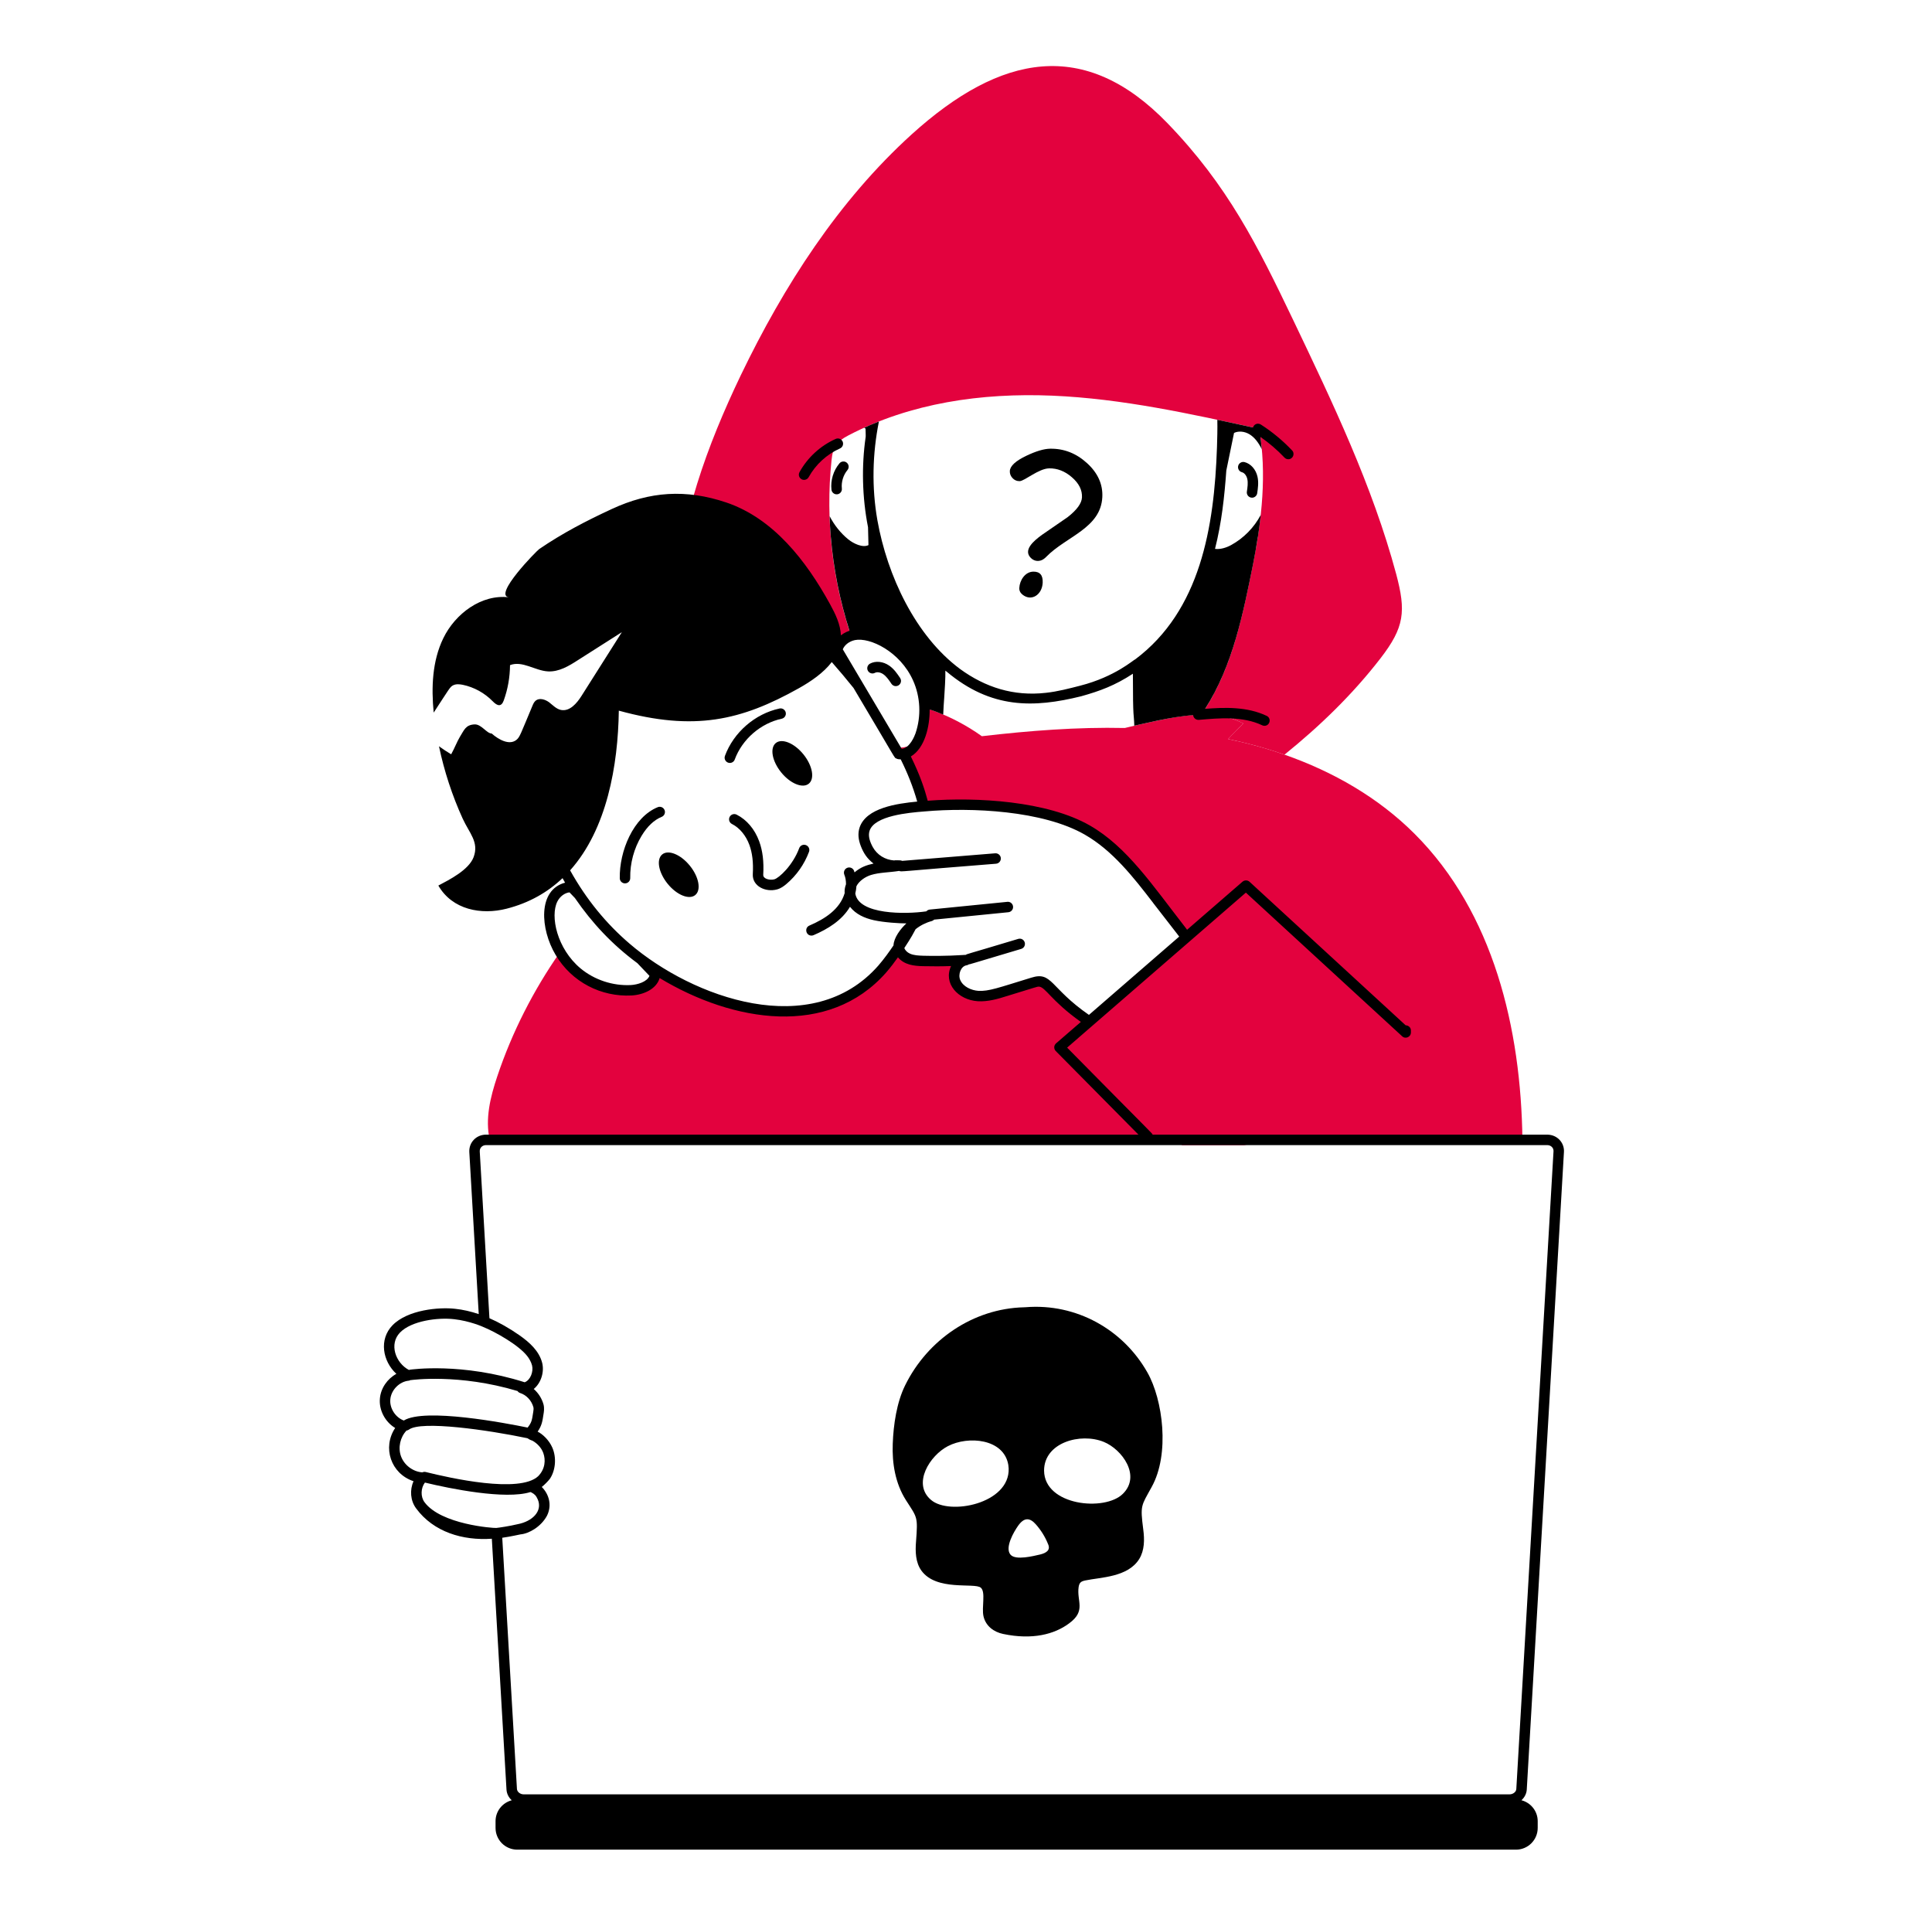
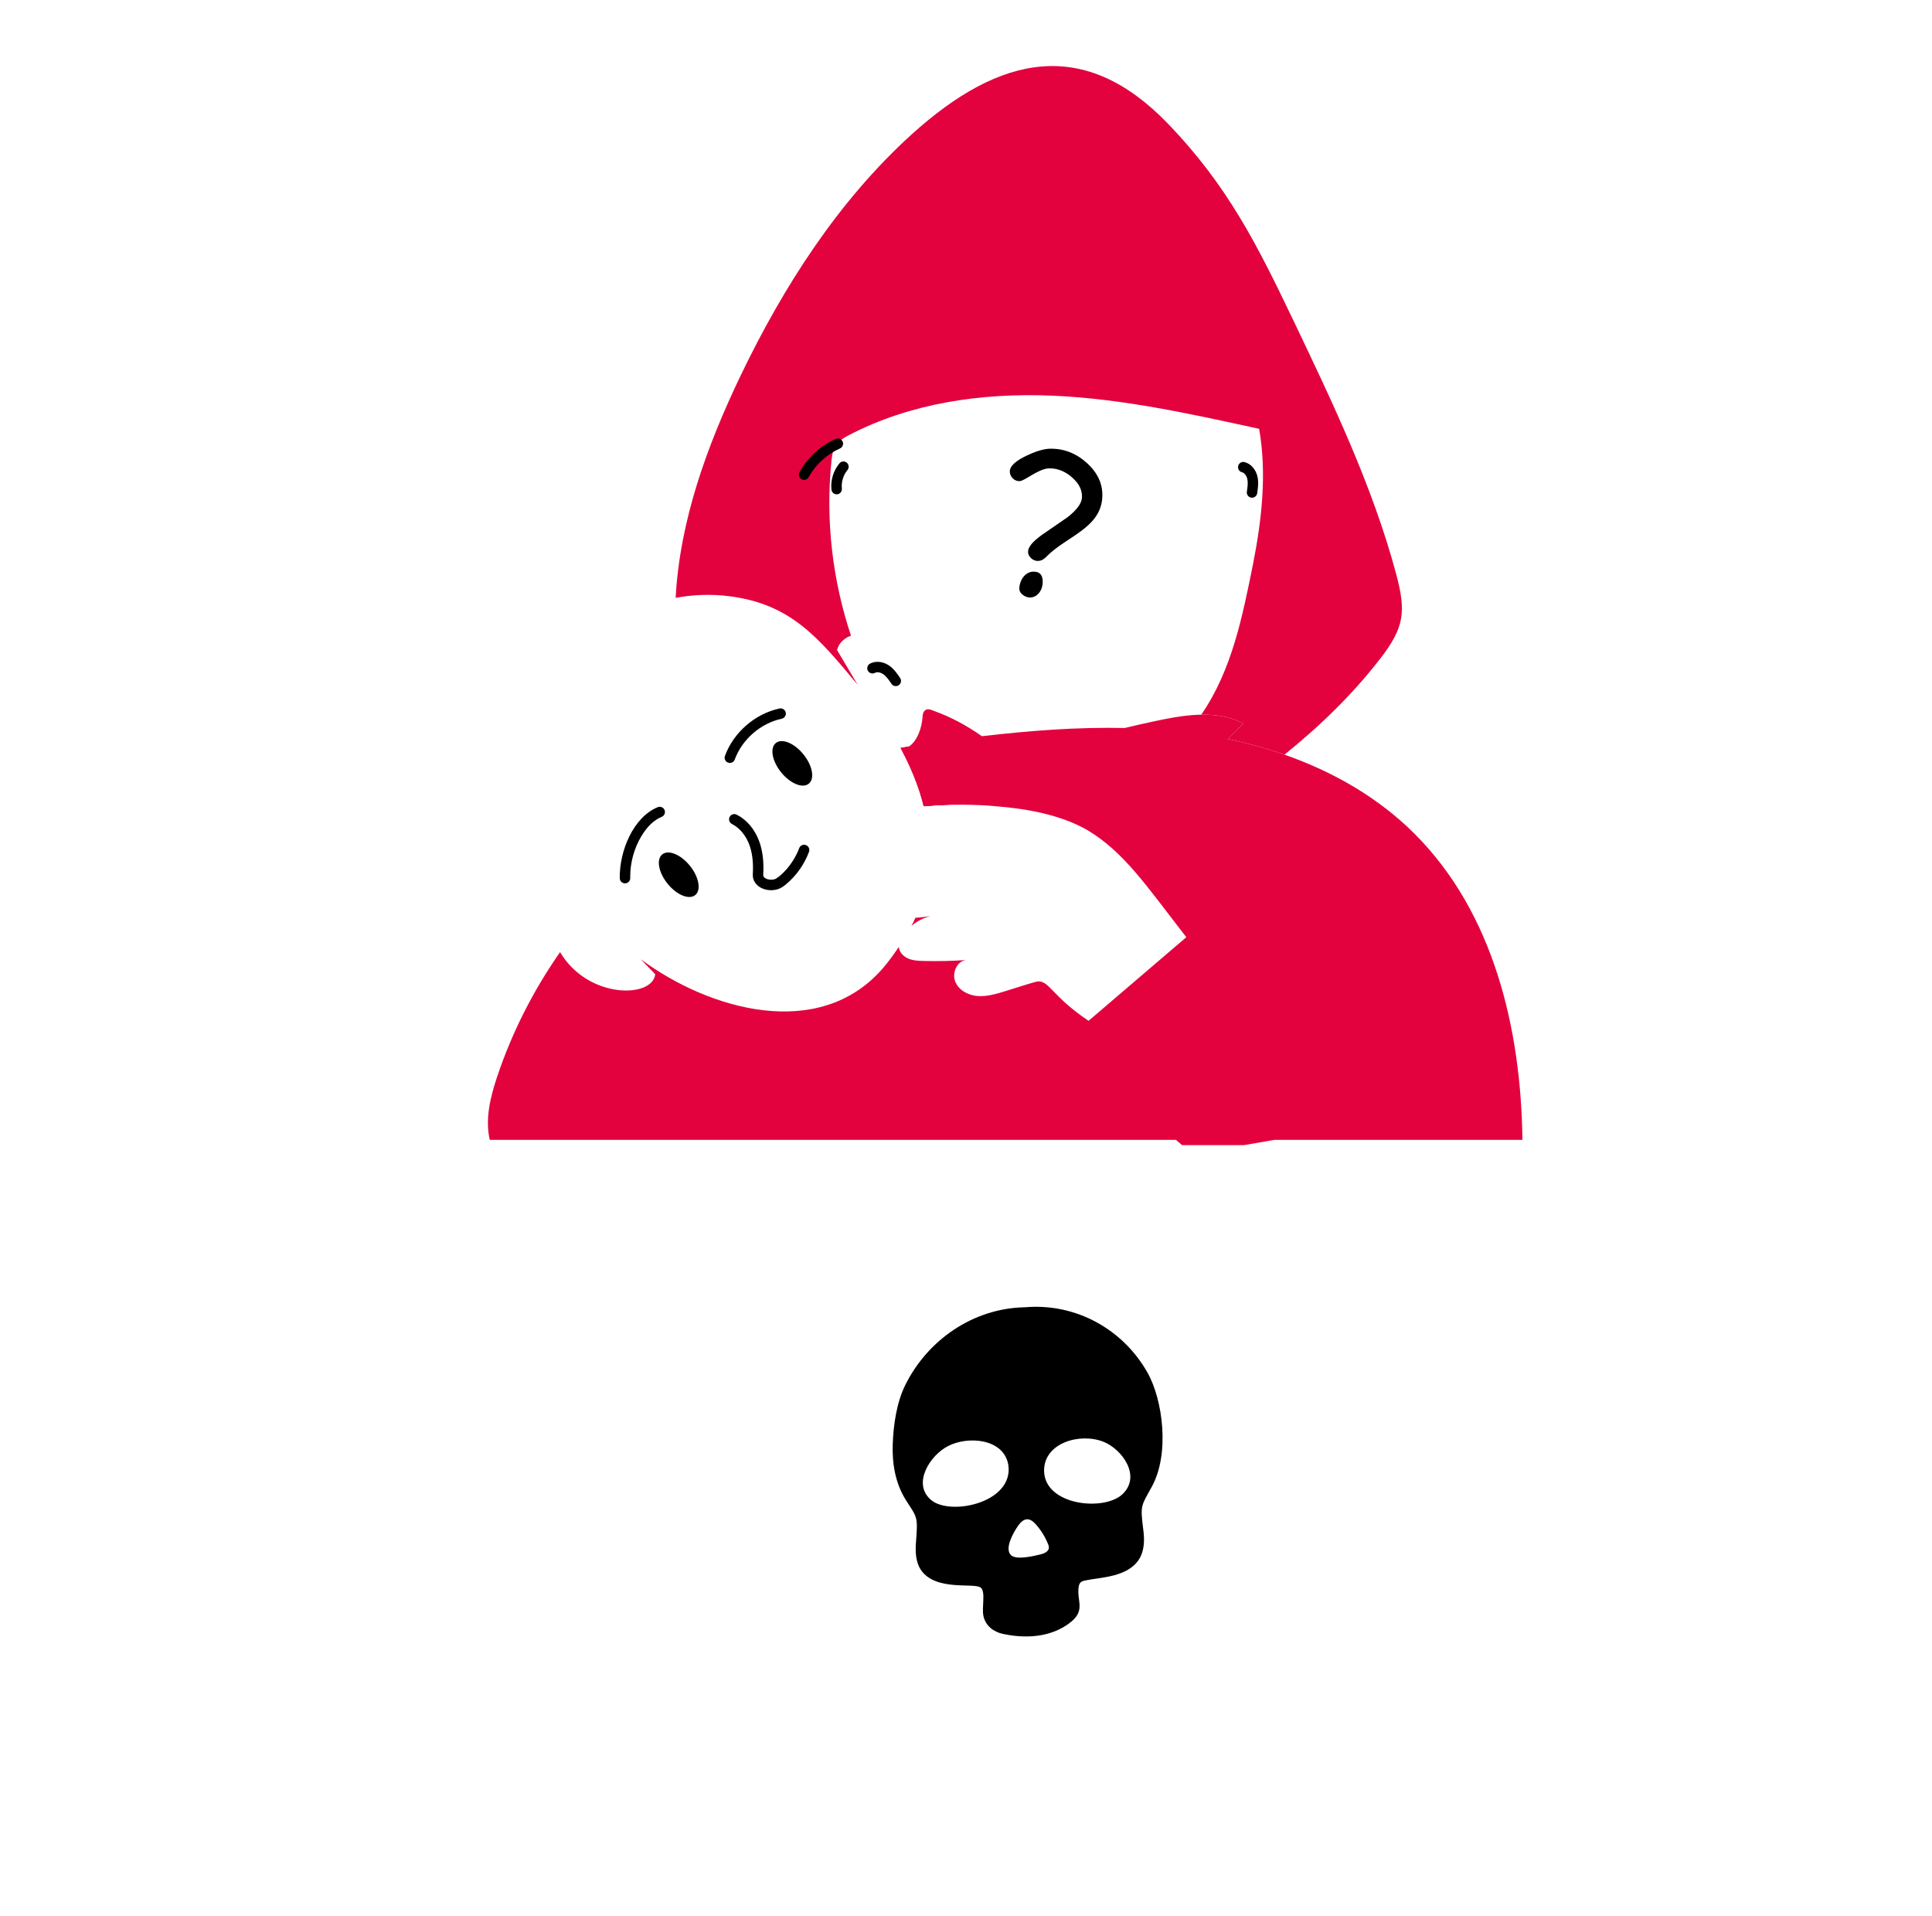
<svg xmlns="http://www.w3.org/2000/svg" width="117" height="116" viewBox="0 0 117 116" fill="none">
  <path d="M83.605 39.858C81.918 42.043 79.935 43.962 77.787 45.696C76.674 45.304 75.526 44.992 74.37 44.751C74.67 44.426 74.974 44.11 75.294 43.806C74.505 43.393 73.636 43.258 72.746 43.275C74.607 40.583 75.248 37.301 75.885 34.142C76.415 31.449 76.725 28.671 76.252 25.966C72.066 25.053 67.971 24.139 63.723 23.958C59.432 23.78 55.147 24.401 51.396 26.354C50.584 26.782 50.446 27.07 50.358 27.86C49.973 31.536 50.43 35.175 51.535 38.491C51.383 38.548 51.33 38.571 51.21 38.655C51.206 38.655 51.202 38.655 51.198 38.66C51.156 38.689 51.113 38.723 51.071 38.757C51.067 38.761 51.059 38.765 51.054 38.773C51.025 38.799 50.937 38.878 50.919 38.913C50.865 38.967 50.738 39.154 50.691 39.36L51.94 41.465C49.545 38.59 47.895 36.58 44.178 36.103C43.094 35.964 41.993 36.002 40.917 36.2C41.17 31.492 42.824 26.974 44.861 22.722C47.464 17.318 50.772 12.159 55.222 8.126C60.599 3.266 65.688 2.273 70.704 7.463C74.348 11.233 76.145 14.849 78.311 19.372C80.698 24.371 83.111 29.404 84.55 34.753C85.155 37.02 85.053 37.981 83.605 39.858Z" fill="#E3023E" />
  <path d="M57.554 48.46C57.546 48.547 57.527 48.69 57.448 48.73C57.199 48.745 56.867 48.737 55.934 48.818C55.883 48.603 55.82 48.38 55.752 48.164C55.752 48.152 55.748 48.143 55.744 48.131C55.437 47.138 55.018 46.193 54.533 45.287C54.753 45.249 54.972 45.211 55.191 45.173C55.736 45.755 56.343 46.262 57.022 46.675C57.127 47.303 57.603 47.75 57.554 48.46Z" fill="#E3023E" />
  <path d="M54.813 45.816C54.766 45.74 54.707 45.655 54.69 45.571C54.721 45.617 54.778 45.734 54.813 45.816Z" fill="#E3023E" />
  <path d="M57.268 48.738C56.829 48.751 56.391 48.78 55.952 48.818C55.901 48.603 55.838 48.38 55.77 48.164C56.074 48.303 56.863 48.675 57.268 48.738Z" fill="#E3023E" />
  <path d="M92.197 69.021H77.17L75.347 69.338H71.585L71.213 69.021H29.66C29.365 67.76 29.698 66.418 30.112 65.182C31.006 62.508 32.301 59.968 33.917 57.652C35.604 60.507 39.523 60.454 39.679 58.994L38.806 58.083C42.957 61.162 49.585 63.044 53.424 58.677C53.795 58.255 54.12 57.8 54.432 57.336C54.453 57.644 54.698 57.905 54.98 58.032C55.267 58.163 55.596 58.179 55.913 58.188C56.773 58.209 57.638 58.192 58.499 58.133C57.933 58.209 57.634 58.935 57.857 59.458C58.077 59.981 58.663 60.276 59.228 60.314C59.794 60.348 60.351 60.179 60.899 60.01C62.737 59.431 62.79 59.42 62.92 59.424C63.563 59.449 63.788 60.381 65.923 61.812L71.842 56.749C69.384 53.584 68.076 51.602 65.847 50.261C65.843 50.261 65.843 50.261 65.843 50.261C64.22 49.327 62.141 48.96 60.279 48.818C59.321 48.716 57.475 48.676 55.946 48.818C55.892 48.603 55.833 48.38 55.765 48.165C55.765 48.16 55.761 48.156 55.761 48.152C55.761 48.144 55.757 48.139 55.757 48.131C55.714 47.973 55.426 47.164 55.297 46.87C55.297 46.865 55.297 46.861 55.292 46.857C55.142 46.481 54.732 45.645 54.731 45.642C54.727 45.642 54.727 45.638 54.727 45.638C54.715 45.612 54.702 45.591 54.689 45.57V45.566C54.643 45.473 54.592 45.38 54.546 45.288C55.101 45.202 55.045 45.199 55.052 45.199C55.563 44.851 55.826 44.053 55.866 43.435C55.872 43.337 55.883 43.149 55.989 43.043C56.164 42.839 56.467 43.02 56.651 43.081C57.508 43.393 58.513 43.902 59.461 44.579C62.329 44.245 65.231 44.018 68.117 44.081C68.421 44 69.469 43.767 69.737 43.71C71.572 43.308 73.622 42.929 75.297 43.807C74.976 44.11 74.673 44.427 74.373 44.752C75.529 44.992 76.677 45.304 77.79 45.697C80.731 46.726 83.468 48.291 85.666 50.489C90.451 55.269 92.113 62.286 92.197 69.021Z" fill="#E3023E" />
  <path d="M59.406 48.76C59.212 48.748 58.904 48.742 58.803 48.735C59.005 48.735 59.208 48.747 59.406 48.76Z" fill="#E3023E" />
  <path d="M55.439 55.572C55.367 55.737 55.287 55.901 55.198 56.062C55.532 55.783 55.924 55.576 56.346 55.467C56.047 55.517 55.743 55.555 55.439 55.572Z" fill="#E3023E" />
  <path d="M75.823 30.136C75.977 30.136 76.112 30.022 76.135 29.865C76.18 29.56 76.231 29.213 76.152 28.862C76.053 28.422 75.745 28.076 75.368 27.981C75.2 27.939 75.026 28.041 74.983 28.21C74.941 28.38 75.043 28.552 75.213 28.595C75.357 28.631 75.489 28.798 75.535 29.001C75.588 29.237 75.548 29.51 75.509 29.773C75.481 29.963 75.627 30.136 75.823 30.136Z" fill="black" />
  <path d="M50.835 28.058C50.468 28.499 50.292 29.079 50.352 29.649C50.371 29.823 50.527 29.949 50.701 29.931C50.874 29.912 51 29.757 50.982 29.583C50.94 29.187 51.067 28.768 51.321 28.463C51.433 28.328 51.414 28.129 51.28 28.017C51.147 27.905 50.947 27.923 50.835 28.058Z" fill="black" />
  <path d="M48.806 51.172C48.643 51.11 48.46 51.194 48.399 51.358C48.006 52.414 47.17 53.167 46.895 53.244C46.635 53.315 46.204 53.227 46.221 52.965C46.266 52.176 46.186 51.513 45.975 50.94C45.706 50.208 45.221 49.636 44.611 49.328C44.454 49.248 44.264 49.312 44.185 49.468C44.107 49.624 44.169 49.814 44.325 49.893C44.786 50.125 45.17 50.586 45.381 51.158C45.561 51.649 45.629 52.227 45.589 52.928C45.547 53.66 46.367 54.048 47.064 53.854C47.291 53.791 47.473 53.655 47.621 53.53C48.237 53.009 48.711 52.334 48.993 51.579C49.054 51.415 48.97 51.233 48.806 51.172Z" fill="black" />
  <path d="M52.985 40.742C53.114 40.673 53.322 40.708 53.49 40.825C53.688 40.964 53.84 41.189 53.986 41.407C54.047 41.498 54.148 41.547 54.249 41.547C54.497 41.547 54.654 41.267 54.511 41.055C54.341 40.8 54.147 40.513 53.853 40.307C53.486 40.05 53.028 40.002 52.687 40.184C52.533 40.267 52.475 40.458 52.557 40.612C52.639 40.766 52.831 40.825 52.985 40.742Z" fill="black" />
  <path d="M40.106 51.735C39.733 52.037 39.879 52.832 40.43 53.513C40.981 54.193 41.73 54.5 42.102 54.198C42.474 53.897 42.329 53.101 41.777 52.421C41.226 51.74 40.477 51.434 40.106 51.735Z" fill="black" />
  <path d="M46.983 44.991C46.611 45.293 46.756 46.089 47.307 46.769C47.858 47.449 48.607 47.756 48.979 47.454C49.351 47.153 49.206 46.357 48.654 45.677C48.103 44.997 47.355 44.69 46.983 44.991Z" fill="black" />
  <path d="M40.245 49.05C40.179 48.888 39.995 48.81 39.833 48.876C38.347 49.479 37.502 51.545 37.533 53.18C37.536 53.353 37.677 53.49 37.849 53.49C37.852 53.49 37.854 53.49 37.856 53.49C38.03 53.487 38.169 53.343 38.166 53.168C38.149 52.28 38.393 51.371 38.854 50.61C39.202 50.035 39.612 49.648 40.071 49.462C40.233 49.396 40.311 49.212 40.245 49.05Z" fill="black" />
  <path d="M44.495 45.99C44.946 44.764 46.063 43.795 47.34 43.52C47.511 43.484 47.62 43.316 47.584 43.145C47.547 42.973 47.376 42.864 47.208 42.901C45.723 43.22 44.425 44.347 43.901 45.772C43.826 45.978 43.979 46.198 44.198 46.198C44.327 46.198 44.449 46.119 44.495 45.99Z" fill="black" />
-   <path d="M92.136 109.008C92.32 108.843 92.442 108.618 92.459 108.368L94.711 69.751C94.745 69.207 94.316 68.705 93.695 68.705H69.8C69.754 68.595 70.049 68.936 64.624 63.436C67.25 61.159 74.594 54.791 75.449 54.05L84.912 62.748C85.108 62.936 85.443 62.798 85.443 62.516V62.398C85.443 62.221 85.304 62.094 85.123 62.082L75.669 53.391C75.551 53.286 75.369 53.282 75.247 53.387L71.889 56.298C71.847 56.239 71.805 56.184 71.758 56.125C69.806 53.621 68.255 51.28 66.004 49.987C63.42 48.502 59.162 48.257 56.182 48.486C55.99 47.773 55.732 46.97 55.161 45.806C56.018 45.295 56.307 43.966 56.3 42.963C56.451 42.994 57.022 43.225 57.12 43.271C57.132 42.921 57.158 42.566 57.183 42.216C57.27 40.919 57.247 40.736 57.25 40.609C57.277 40.632 57.306 40.65 57.333 40.673C60.025 42.931 62.599 42.871 65.472 42.161C66.598 41.846 67.512 41.514 68.607 40.795C68.607 43.739 68.671 43.132 68.691 43.942C69.136 43.857 70.856 43.402 72.256 43.303C72.272 43.477 72.431 43.602 72.599 43.589C73.845 43.48 75.257 43.356 76.438 43.918C76.481 43.939 76.528 43.949 76.573 43.949C76.909 43.949 77.013 43.491 76.709 43.347C75.524 42.782 74.156 42.828 72.981 42.922C74.662 40.299 75.279 37.165 75.888 34.142C75.995 33.608 76.088 33.068 76.17 32.527C76.172 32.525 76.174 32.524 76.175 32.522C76.232 32.181 76.311 31.575 76.352 31.176C75.947 31.944 75.319 32.585 74.559 33.003C74.265 33.167 73.883 33.28 73.58 33.235C73.983 31.645 74.152 30.063 74.265 28.488L74.732 26.215C74.998 26.084 75.361 26.114 75.665 26.295C75.956 26.473 76.2 26.768 76.411 27.202C76.372 26.759 76.344 26.587 76.328 26.454C76.855 26.822 77.346 27.241 77.788 27.709C77.85 27.774 77.934 27.808 78.018 27.808C78.294 27.808 78.439 27.476 78.248 27.274C77.682 26.676 77.045 26.148 76.353 25.705C76.189 25.602 75.948 25.659 75.883 25.885C75.445 25.789 75.005 25.691 74.568 25.599C74.567 25.6 74.567 25.6 74.566 25.6C74.495 25.585 74.424 25.569 74.353 25.554C74.353 25.554 74.353 25.553 74.353 25.553C74.288 25.54 73.777 25.43 73.72 25.418C73.734 25.953 73.713 26.646 73.699 27.076C73.534 31.932 72.694 36.972 68.742 39.93C68.667 39.93 67.548 40.974 65.413 41.52C64.738 41.692 64.062 41.873 63.342 41.951C61.381 42.175 59.661 41.616 58.142 40.51C55.435 38.5 53.732 34.857 53.134 31.502C52.783 29.516 52.836 27.456 53.226 25.523C53.146 25.555 53.066 25.588 52.986 25.621C52.986 25.621 52.986 25.621 52.986 25.62C52.893 25.651 52.411 25.863 52.336 25.903C52.365 25.916 52.391 25.933 52.416 25.95C52.423 26.319 52.434 26.379 52.422 26.467C52.172 28.199 52.208 30.101 52.567 31.927C52.572 32.122 52.595 33.068 52.593 33.007C52.239 33.184 51.691 32.914 51.378 32.666C50.906 32.282 50.522 31.797 50.243 31.256C50.251 31.644 50.271 32.035 50.311 32.497C50.312 32.498 50.313 32.498 50.313 32.499C50.474 34.43 50.853 36.346 51.444 38.192C51.351 38.233 51.176 38.274 50.924 38.471C50.897 37.804 50.59 37.173 50.265 36.581C48.821 33.952 46.833 31.394 43.996 30.431C41.535 29.6 39.349 29.756 37.053 30.82C35.512 31.533 34.056 32.288 32.654 33.247C32.486 33.365 29.847 36.054 30.822 36.168C29.163 35.969 27.568 37.151 26.842 38.654C26.175 40.034 26.116 41.621 26.264 43.149C27.227 41.682 27.248 41.587 27.454 41.49C27.631 41.406 27.834 41.431 28.02 41.465C28.712 41.609 29.349 41.963 29.835 42.461C30.125 42.762 30.363 42.811 30.506 42.415C30.755 41.723 30.881 41.001 30.886 40.275C31.633 39.988 32.397 40.612 33.19 40.655C33.853 40.688 34.452 40.325 35.001 39.971C35.892 39.405 36.774 38.844 37.66 38.278C36.842 39.566 36.031 40.849 35.217 42.136C34.934 42.584 34.503 43.094 33.971 42.989C33.688 42.93 33.477 42.698 33.254 42.525C33.017 42.352 32.675 42.242 32.447 42.419C32.342 42.504 32.291 42.626 32.241 42.744C31.517 44.469 31.484 44.623 31.282 44.795C30.848 45.154 30.193 44.783 29.776 44.416C29.476 44.416 29.159 43.854 28.75 43.863C28.188 43.884 28.104 44.221 27.851 44.618C27.69 44.88 27.53 45.298 27.323 45.674C27.07 45.526 26.825 45.361 26.584 45.188C26.901 46.695 27.382 48.168 28.02 49.57C28.425 50.452 29.02 50.988 28.682 51.9C28.391 52.676 27.226 53.263 26.546 53.622C27.391 55.091 29.146 55.416 30.679 55.023C32.059 54.671 33.172 54.022 34.067 53.174C34.119 53.265 34.167 53.357 34.221 53.447C32.545 53.892 32.723 56.271 33.644 57.814C34.625 59.475 36.414 60.373 38.249 60.278C38.986 60.234 39.753 59.888 39.947 59.223C44.411 61.919 50.191 62.836 53.665 58.886C53.93 58.581 54.169 58.263 54.378 57.968C54.767 58.424 55.335 58.491 55.905 58.504C56.47 58.517 57.035 58.517 57.596 58.496C57.109 59.547 58.014 60.546 59.212 60.626C59.845 60.664 60.452 60.479 60.988 60.31C62.834 59.744 62.79 59.747 62.907 59.74C63.319 59.759 63.632 60.584 65.456 61.879L63.954 63.178C63.818 63.298 63.803 63.508 63.937 63.643L68.944 68.705H29.433C28.85 68.705 28.394 69.17 28.421 69.751L28.992 79.571C28.509 79.409 28.033 79.3 27.57 79.251C26.589 79.137 24.687 79.307 23.772 80.246C22.938 81.102 23.169 82.422 24.004 83.189C23.461 83.487 23.062 84.051 23.007 84.676C22.939 85.389 23.326 86.102 23.931 86.467C23.144 87.646 23.667 89.236 25.044 89.69C24.805 90.217 24.85 90.865 25.199 91.335C26.256 92.769 28.022 93.294 29.785 93.173L30.673 108.368C30.69 108.621 30.809 108.846 30.991 109.01C30.427 109.158 30.01 109.667 30.01 110.277V110.684C30.01 111.411 30.599 112 31.326 112H91.806C92.533 112 93.122 111.411 93.122 110.684V110.277C93.122 109.665 92.702 109.155 92.136 109.008ZM51.774 38.758C52.678 38.578 54.506 39.445 55.294 41.203C55.743 42.201 55.796 43.37 55.441 44.409C55.384 44.569 55.102 45.288 54.616 45.342C54.613 45.343 54.611 45.343 54.608 45.344C50.97 39.202 51.229 39.639 51.038 39.317C51.139 39.072 51.402 38.837 51.774 38.758ZM39.331 59.09C39.184 59.455 38.605 59.623 38.214 59.646C37.115 59.705 36.002 59.338 35.158 58.639C33.726 57.441 33.31 55.474 33.752 54.591C33.906 54.281 34.198 54.066 34.488 54.034C34.528 54.076 34.857 54.42 34.816 54.377C35.869 55.911 37.087 57.205 38.601 58.324L39.331 59.09ZM53.189 58.47C49.175 63.033 41.961 60.436 38.12 57.134C36.729 55.943 35.515 54.48 34.526 52.701C36.757 50.204 37.428 46.346 37.475 43.031C42.047 44.289 44.886 43.632 48.374 41.676C49.106 41.265 49.871 40.745 50.371 40.089C50.802 40.579 51.267 41.131 51.69 41.659C54.42 46.247 54.133 45.854 54.283 45.929C54.331 45.953 54.364 45.978 54.546 45.979C54.958 46.807 55.295 47.647 55.546 48.537C54.307 48.656 52.457 48.918 52.057 50.105C51.934 50.479 51.986 50.848 52.123 51.212C52.292 51.658 52.515 51.996 52.901 52.29C52.49 52.381 52.134 52.498 51.749 52.824C51.738 52.791 51.731 52.756 51.718 52.723C51.652 52.561 51.467 52.483 51.305 52.549C51.143 52.615 51.066 52.8 51.131 52.962C51.203 53.14 51.234 53.337 51.233 53.54C51.154 53.758 51.14 53.914 51.152 54.082C50.86 55.06 49.957 55.641 49.016 56.045C48.701 56.181 48.8 56.652 49.141 56.652C49.183 56.652 49.225 56.644 49.266 56.627C50.141 56.251 50.987 55.731 51.475 54.908C51.826 55.361 52.362 55.596 52.917 55.72C53.532 55.858 54.516 55.917 54.89 55.913C54.544 56.23 54.126 56.777 54.11 57.246C53.864 57.61 53.545 58.059 53.189 58.47ZM62.452 59.2C60.437 59.818 59.889 60.029 59.25 59.998C58.828 59.968 58.326 59.753 58.149 59.335C58.008 59.001 58.19 58.498 58.541 58.45C58.593 58.442 58.638 58.419 58.679 58.39C58.769 58.387 58.56 58.432 61.843 57.458C62.011 57.408 62.106 57.232 62.056 57.064C62.007 56.897 61.833 56.8 61.663 56.852C58.357 57.848 58.592 57.748 58.489 57.818C58.084 57.836 57.308 57.906 55.922 57.872C55.626 57.863 55.339 57.85 55.107 57.745C54.939 57.669 54.808 57.538 54.766 57.403C54.851 57.262 55.149 56.847 55.449 56.264C55.74 56.032 56.078 55.864 56.428 55.771C56.485 55.756 56.531 55.724 56.569 55.685L61.066 55.237C61.24 55.22 61.367 55.065 61.35 54.891C61.333 54.717 61.175 54.586 61.004 54.608L56.304 55.076C56.221 55.084 56.15 55.125 56.099 55.183C54.827 55.37 51.995 55.389 51.796 54.103C51.83 53.956 51.855 53.809 51.864 53.663C52.026 53.337 52.41 53.086 52.745 52.982C53.263 52.823 53.834 52.834 54.458 52.735C54.605 52.801 54.285 52.775 60.319 52.3C60.493 52.286 60.623 52.133 60.609 51.959C60.595 51.785 60.441 51.657 60.268 51.669L54.636 52.127C54.623 52.121 54.61 52.119 54.597 52.114C54.59 52.112 54.584 52.106 54.576 52.105C54.574 52.104 54.544 52.103 54.542 52.102C54.467 52.092 54.636 52.096 54.211 52.09C54.188 52.09 54.169 52.098 54.147 52.102C53.598 52.064 53.12 51.767 52.856 51.294C52.692 50.993 52.552 50.628 52.661 50.303C52.965 49.39 55.02 49.21 55.972 49.135C58.853 48.876 63.159 49.085 65.688 50.535C67.378 51.503 68.635 53.111 69.83 54.666V54.67L71.26 56.513C71.311 56.581 71.362 56.644 71.412 56.712L65.945 61.453C63.57 59.81 63.726 58.8 62.452 59.2ZM24.225 80.687C24.923 79.971 26.529 79.765 27.5 79.88C28.447 79.982 29.26 80.348 29.218 80.331C30.011 80.65 31.406 81.444 31.928 82.111C32.057 82.275 32.17 82.481 32.221 82.681C32.314 83.051 32.125 83.564 31.775 83.699C27.973 82.493 24.935 82.922 24.807 82.94C24.792 82.942 24.78 82.951 24.766 82.955C23.95 82.525 23.548 81.382 24.225 80.687ZM23.637 84.733C23.687 84.166 24.186 83.659 24.75 83.603C24.793 83.598 24.831 83.584 24.867 83.564C24.878 83.564 24.889 83.568 24.9 83.566C24.929 83.561 27.796 83.165 31.34 84.229C31.378 84.283 31.431 84.327 31.498 84.349C31.859 84.464 32.184 84.782 32.302 85.208C32.322 85.291 32.31 85.385 32.294 85.488C32.212 85.993 32.213 86.108 31.957 86.438C31.956 86.44 31.955 86.441 31.954 86.443C30.631 86.171 25.722 85.233 24.454 86.015C23.949 85.829 23.586 85.274 23.637 84.733ZM24.282 88.175C24.094 87.651 24.235 87.023 24.619 86.622C24.67 86.614 24.72 86.599 24.764 86.565C25.505 86.006 29.541 86.585 31.935 87.086C32.13 87.217 32.202 87.21 32.268 87.25C32.545 87.411 32.789 87.671 32.901 87.98C33.052 88.398 33.022 88.95 32.59 89.388C31.453 90.441 27.276 89.505 25.779 89.132C25.709 89.114 25.639 89.126 25.576 89.154C25.007 89.116 24.476 88.715 24.282 88.175ZM25.707 90.959C25.461 90.626 25.48 90.108 25.732 89.772C27.249 90.141 30.606 90.821 32.121 90.347C32.151 90.353 32.167 90.364 32.209 90.386C32.371 90.475 32.466 90.558 32.572 90.805C32.861 91.502 32.247 92.125 31.336 92.295C30.87 92.407 30.249 92.501 30.055 92.52C29.877 92.537 26.705 92.311 25.707 90.959ZM30.416 93.114C30.915 93.047 31.48 92.913 31.522 92.909C32.033 92.865 32.762 92.45 33.124 91.781C33.439 91.151 33.25 90.479 32.81 90.04C32.81 90.04 32.809 90.04 32.809 90.039C32.984 89.9 33.191 89.687 33.297 89.549C33.63 89.067 33.726 88.278 33.444 87.646C33.246 87.196 32.861 86.837 32.56 86.688C32.816 86.315 32.85 86.051 32.909 85.663C32.939 85.486 32.973 85.288 32.918 85.052C32.821 84.702 32.622 84.366 32.323 84.106C32.779 83.731 32.968 83.059 32.834 82.526C32.649 81.799 32.059 81.276 31.46 80.855C30.842 80.421 30.194 80.06 29.64 79.821L29.053 69.717C29.044 69.49 29.225 69.338 29.433 69.338H93.695C93.934 69.338 94.096 69.518 94.079 69.717L91.826 108.33C91.817 108.503 91.628 108.651 91.417 108.651H31.711C31.505 108.651 31.319 108.503 31.306 108.33L30.416 93.114Z" fill="black" />
  <path d="M48.693 29.059C48.805 29.059 48.913 29 48.971 28.895C49.394 28.129 50.068 27.51 50.869 27.154C51.029 27.084 51.1 26.896 51.029 26.737C50.958 26.577 50.77 26.506 50.612 26.576C49.686 26.988 48.906 27.703 48.417 28.59C48.299 28.802 48.456 29.059 48.693 29.059Z" fill="black" />
  <path d="M55.474 93.342C55.423 93.95 55.444 94.604 55.795 95.098C56.705 96.368 59.012 95.816 59.395 96.136C59.707 96.396 59.436 97.327 59.56 97.871C59.695 98.454 60.176 98.821 60.75 98.939C62.519 99.311 63.855 98.96 64.739 98.302C65.792 97.536 65.193 96.958 65.322 96.09C65.366 95.822 65.474 95.754 65.714 95.701C66.657 95.501 68.299 95.511 68.99 94.401C69.315 93.874 69.315 93.219 69.235 92.616C69.043 91.124 69.11 91.197 69.741 90.045C70.861 88.036 70.416 84.742 69.488 83.11C68.023 80.51 65.182 78.902 62.105 79.155L62.017 79.159C58.935 79.231 56.17 81.13 54.815 83.882C54.3 84.925 54.106 86.276 54.064 87.42C54.017 88.61 54.22 89.821 54.858 90.83C55.552 91.914 55.59 91.812 55.474 93.342ZM66.845 87.31C67.951 87.762 69.112 89.357 68.002 90.451C66.911 91.542 63.247 91.174 63.228 89.049C63.228 87.345 65.436 86.736 66.845 87.31ZM62.738 92.312C63.042 92.658 63.291 93.055 63.464 93.485C63.636 93.851 63.385 94.029 62.992 94.127C62.595 94.216 61.51 94.499 61.198 94.14C60.83 93.722 61.4 92.747 61.658 92.384C62.017 91.878 62.362 91.879 62.738 92.312ZM57.403 87.567C58.631 86.926 60.792 87.112 61.062 88.699C61.071 88.775 61.079 88.847 61.084 88.918C61.156 91.058 57.489 91.779 56.381 90.822C55.225 89.843 56.314 88.129 57.403 87.567Z" fill="black" />
  <path d="M61.748 29.134C62.047 29.13 62.899 28.369 63.537 28.36C64.029 28.352 64.485 28.529 64.904 28.891C65.339 29.263 65.545 29.674 65.523 30.122C65.505 30.479 65.216 30.875 64.657 31.313L63.11 32.379C62.564 32.772 61.95 33.319 62.432 33.79C62.665 34.017 63.033 34.058 63.355 33.721C64.568 32.476 66.66 31.989 66.755 30.104C66.794 29.331 66.487 28.645 65.834 28.048C65.18 27.45 64.435 27.157 63.597 27.17C63.222 27.175 62.742 27.318 62.157 27.597C61.504 27.908 61.17 28.217 61.154 28.522C61.146 28.681 61.201 28.823 61.317 28.949C61.434 29.075 61.577 29.137 61.748 29.134Z" fill="black" />
  <path d="M61.728 35.601C61.72 35.763 61.787 35.9 61.929 36.012C62.468 36.435 63.107 36.014 63.144 35.29C63.167 34.833 62.978 34.608 62.578 34.614C62.076 34.621 61.751 35.14 61.728 35.601Z" fill="black" />
</svg>